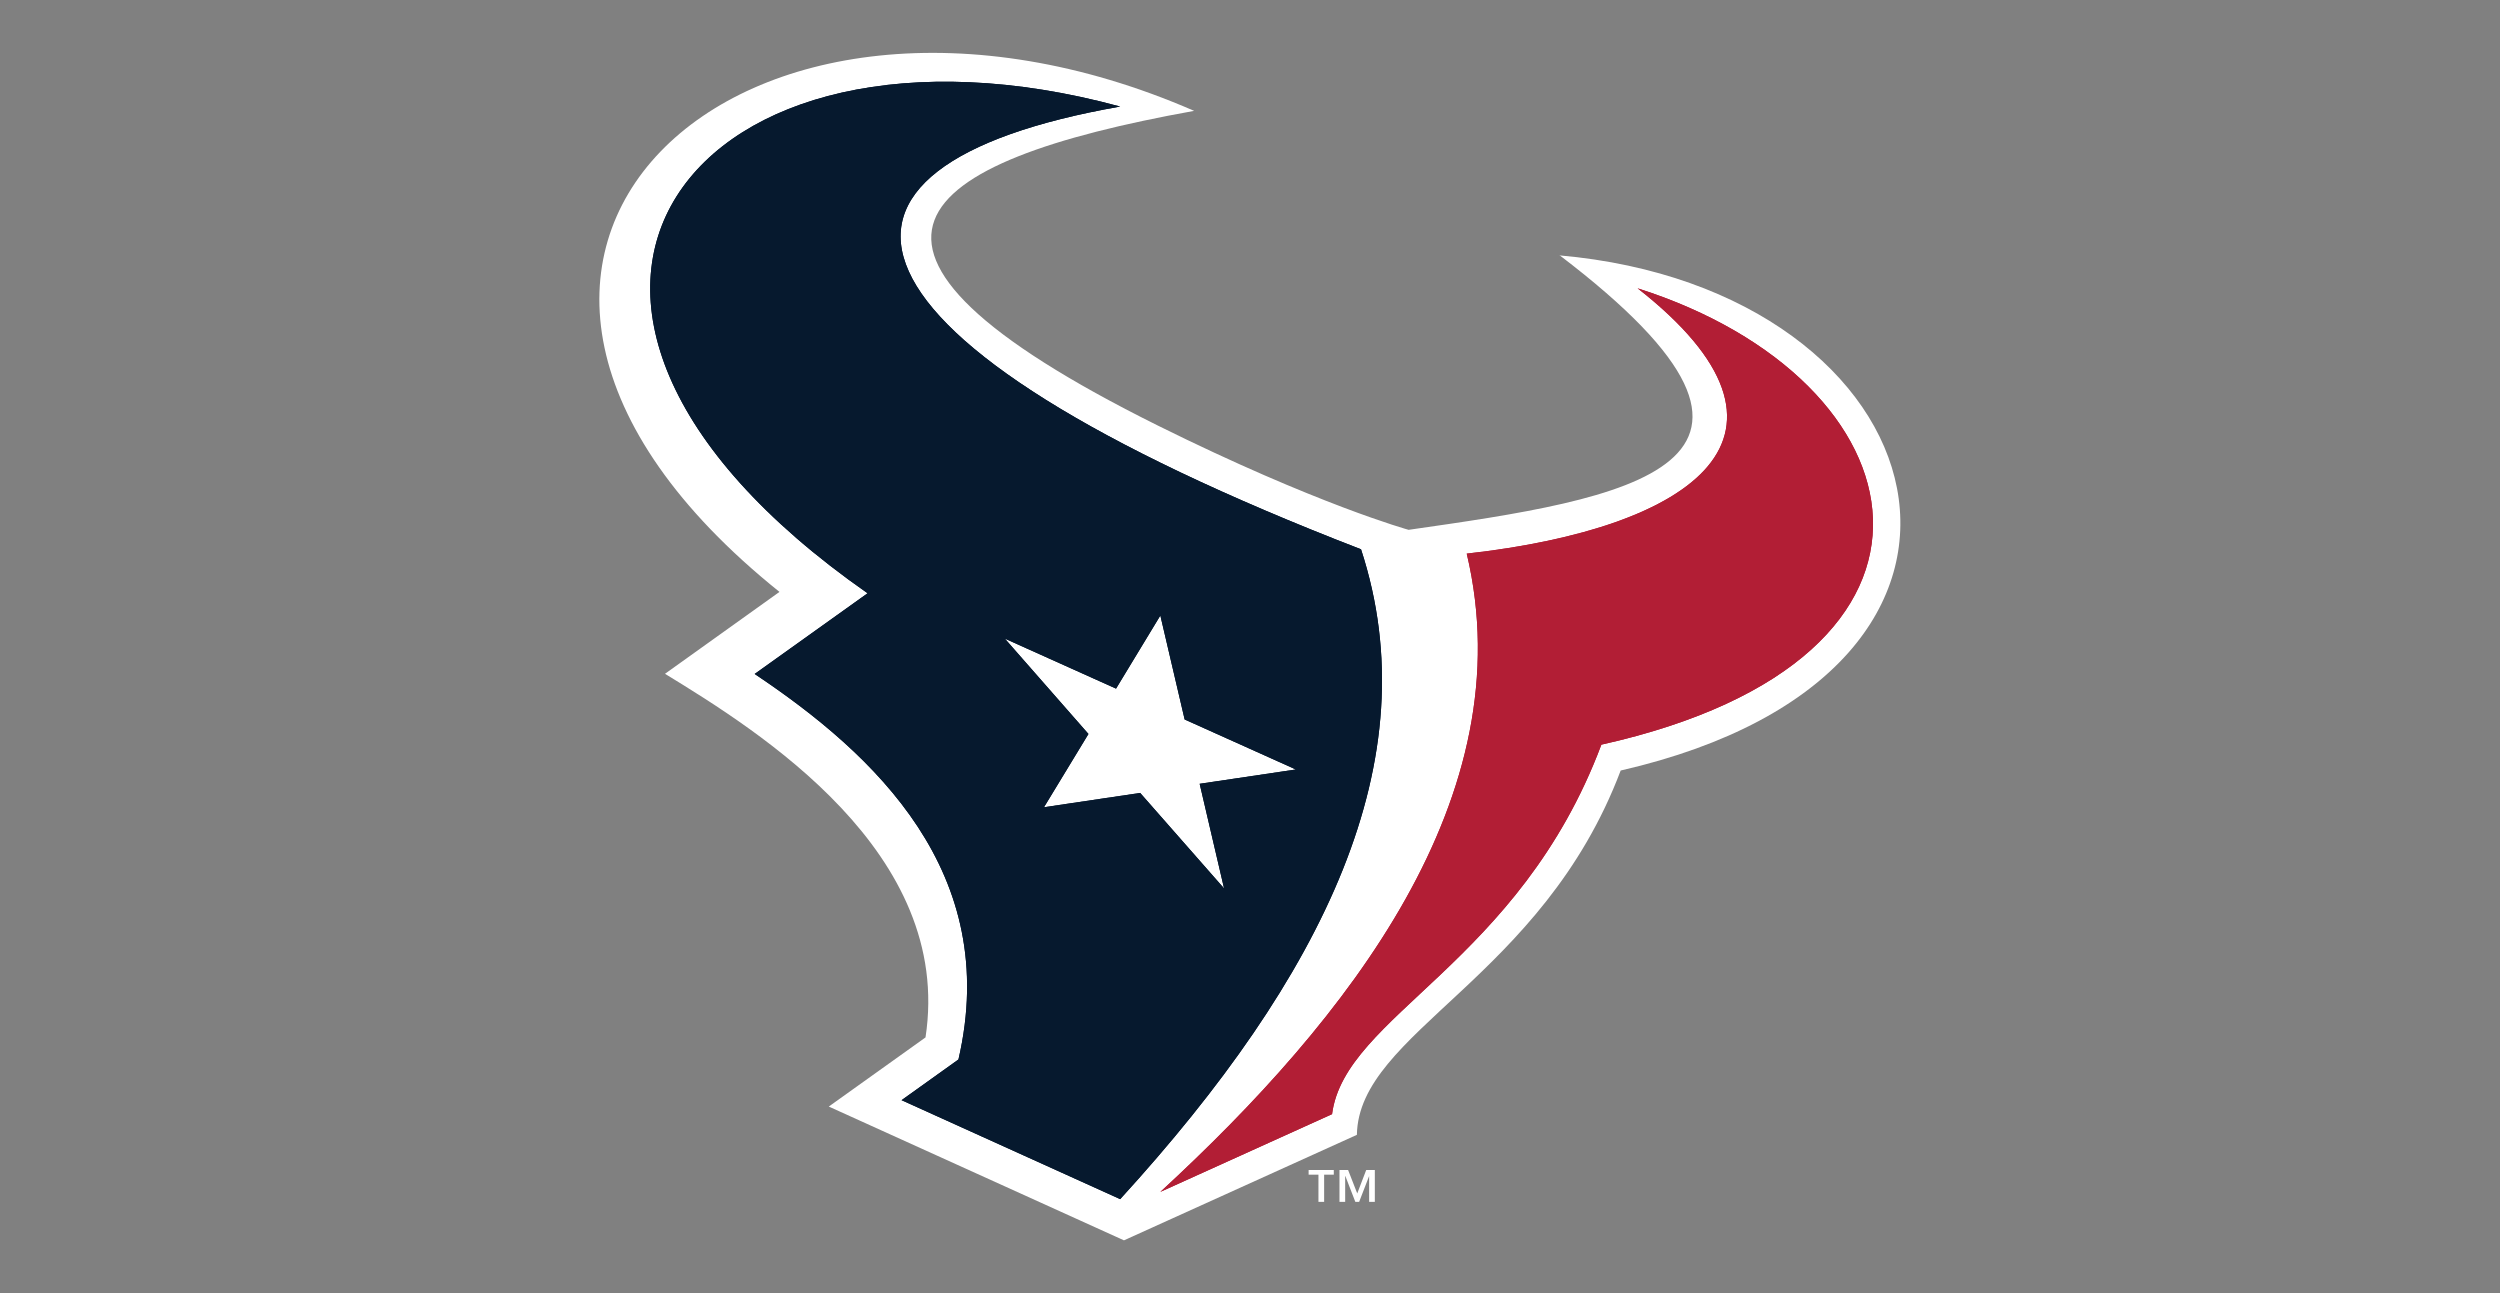
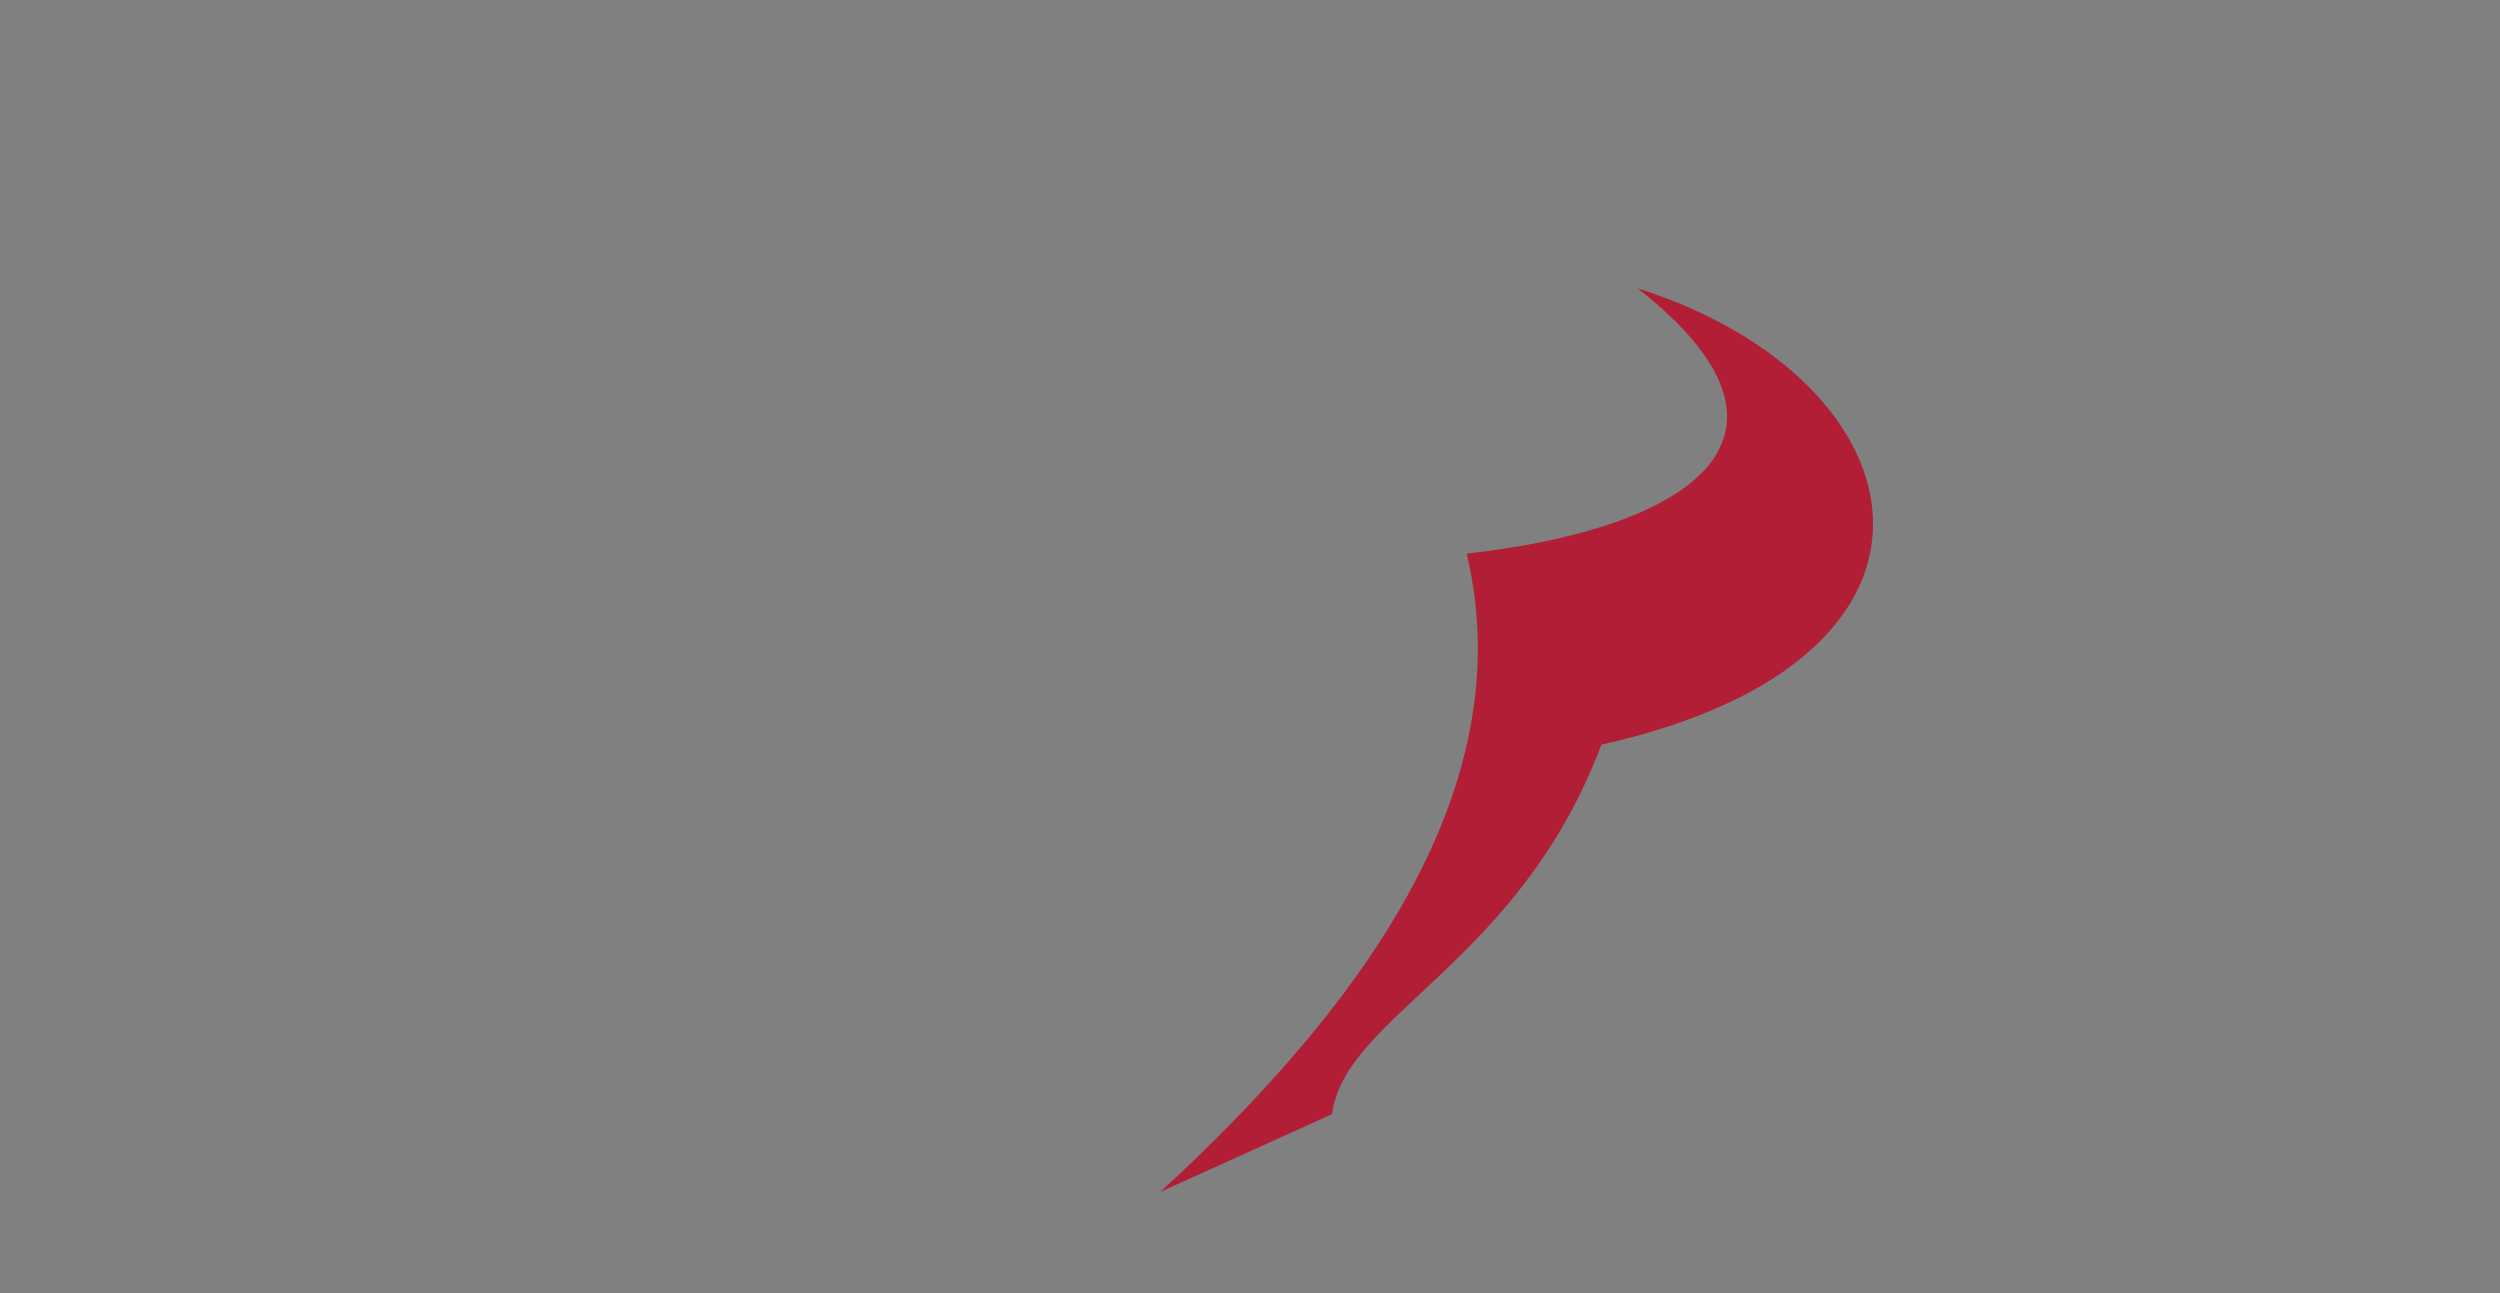
<svg xmlns="http://www.w3.org/2000/svg" id="Layer_1" data-name="Layer 1" width="145" height="75" viewBox="0 0 145 75">
  <rect x="0" y="0" width="145" height="75" fill="#808080" stroke="none" />
  <defs>
    <style>
      .cls-1 {
        fill: #06192e;
      }

      .cls-1, .cls-2, .cls-3 {
        stroke-width: 0px;
      }

      .cls-2 {
        fill: #b21e35;
      }

      .cls-3 {
        fill: #fff;
      }
    </style>
  </defs>
-   <path class="cls-3" d="m90.45,14.8c16.15,12.29,3.86,14.13-8.75,15.93,0,0-5.32-1.47-14.55-6.05-20.91-10.39-14.33-15.29,2.11-18.25-26.31-11.46-48.24,8.49-24.05,27.9l-6.64,4.75c5.46,3.34,16.75,10.36,15.11,21.09l-5.61,4.01,17.12,7.76,13.51-6.12c.1-5.95,10.73-9.04,15.3-21.13,25.17-5.77,18.76-27.92-3.57-29.88h0Z" />
  <path class="cls-2" d="m94.98,16.72c10.84,8.49,3.32,13.91-9.91,15.39,3.35,14.1-6.91,27.02-17.77,37.02l9.96-4.51c.74-5.73,10.84-8.71,15.62-21.43,22.48-5.02,18.82-21.15,2.1-26.47h0Z" />
-   <path class="cls-1" d="m78.94,31.86c-31.6-12.21-33.69-22.22-13.97-25.68-24.67-6.7-39.06,11.18-14.65,28.23l-6.55,4.68c6.96,4.65,14.33,11.53,11.82,22.36l-3.3,2.36,12.68,5.74c11.8-12.92,17.97-25.47,13.97-37.69h0Zm-7.96,19.65l-4.85-5.52-5.58.83,2.58-4.25-4.85-5.53,6.45,2.9,2.57-4.24,1.41,6.03,6.45,2.9-5.58.83,1.41,6.04h0Z" />
-   <path class="cls-1" d="m78.94,31.86c-31.6-12.21-33.69-22.22-13.97-25.68-24.67-6.7-39.06,11.18-14.65,28.23l-6.55,4.68c6.96,4.65,14.33,11.53,11.82,22.36l-3.3,2.36,12.68,5.74c11.8-12.92,17.97-25.47,13.97-37.69h0Zm-7.96,19.65l-4.85-5.52-5.58.83,2.58-4.25-4.85-5.53,6.45,2.9,2.57-4.24,1.41,6.03,6.45,2.9-5.58.83,1.41,6.04h0Z" />
-   <path class="cls-2" d="m94.98,16.72c10.84,8.49,3.32,13.91-9.91,15.39,3.35,14.1-6.91,27.02-17.77,37.02l9.96-4.51c.74-5.73,10.84-8.71,15.62-21.43,22.48-5.02,18.82-21.15,2.1-26.47h0Z" />
-   <path class="cls-3" d="m78.72,69.22l.52-1.36h.5v1.85h-.33v-1.5h0l-.58,1.5h-.22l-.58-1.5h-.01v1.5h-.33v-1.85h.5l.53,1.36h0Zm-1.35-1.09h-.57v1.58h-.33v-1.58h-.57v-.27h1.46v.27h0Z" />
</svg>